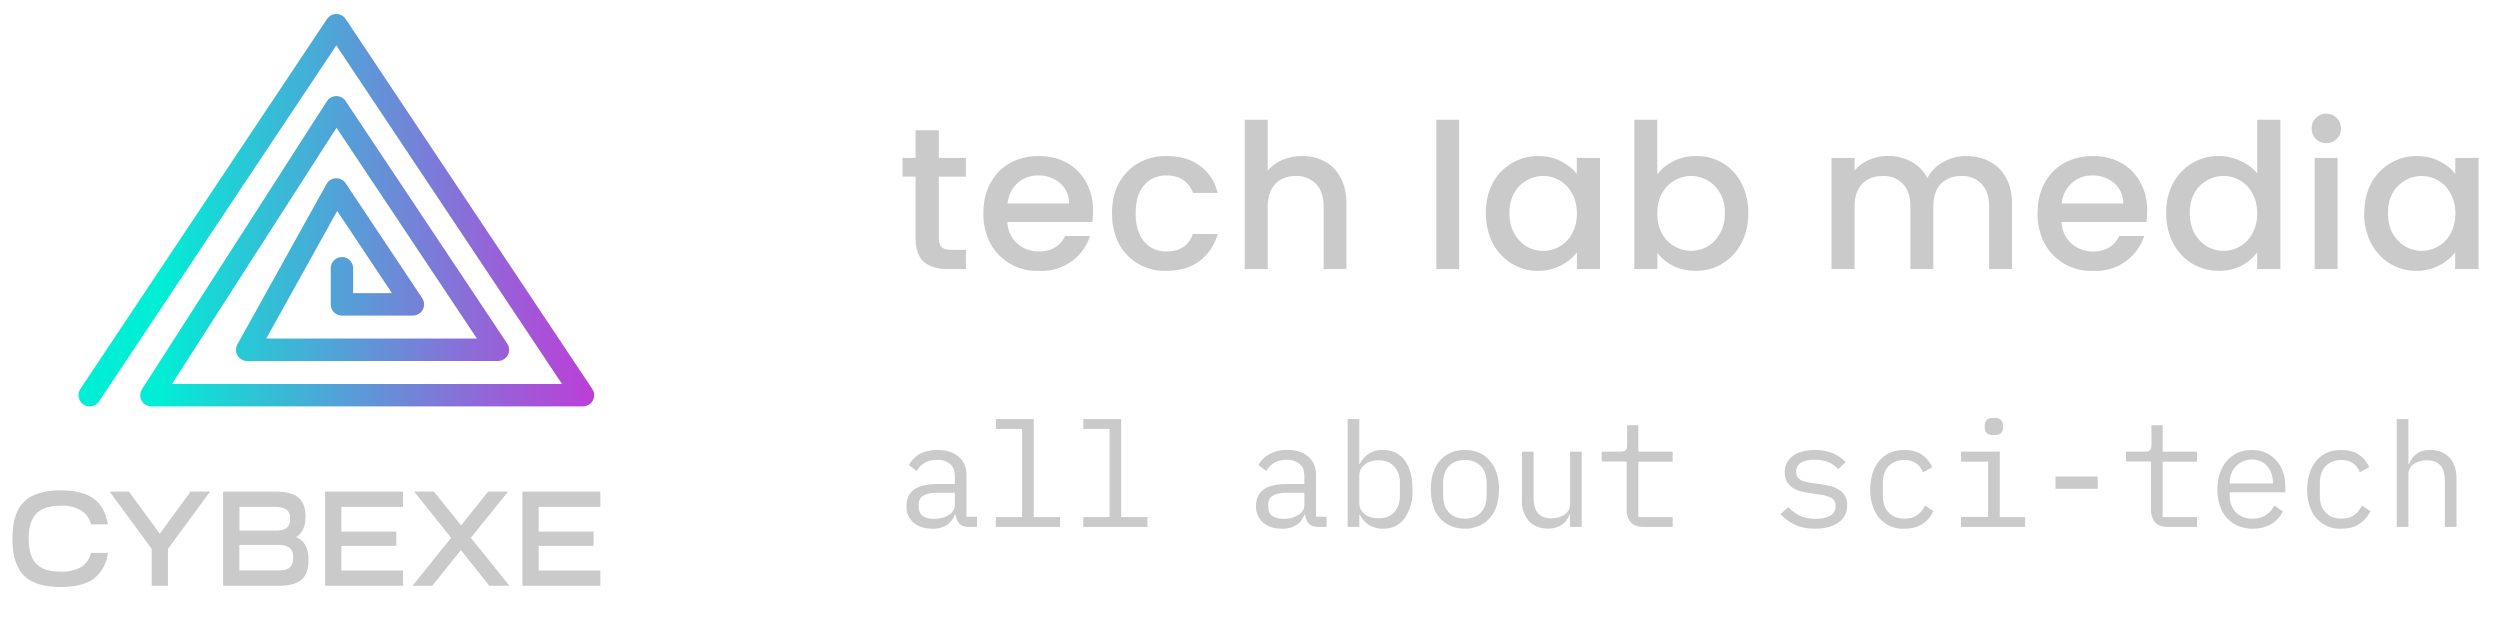
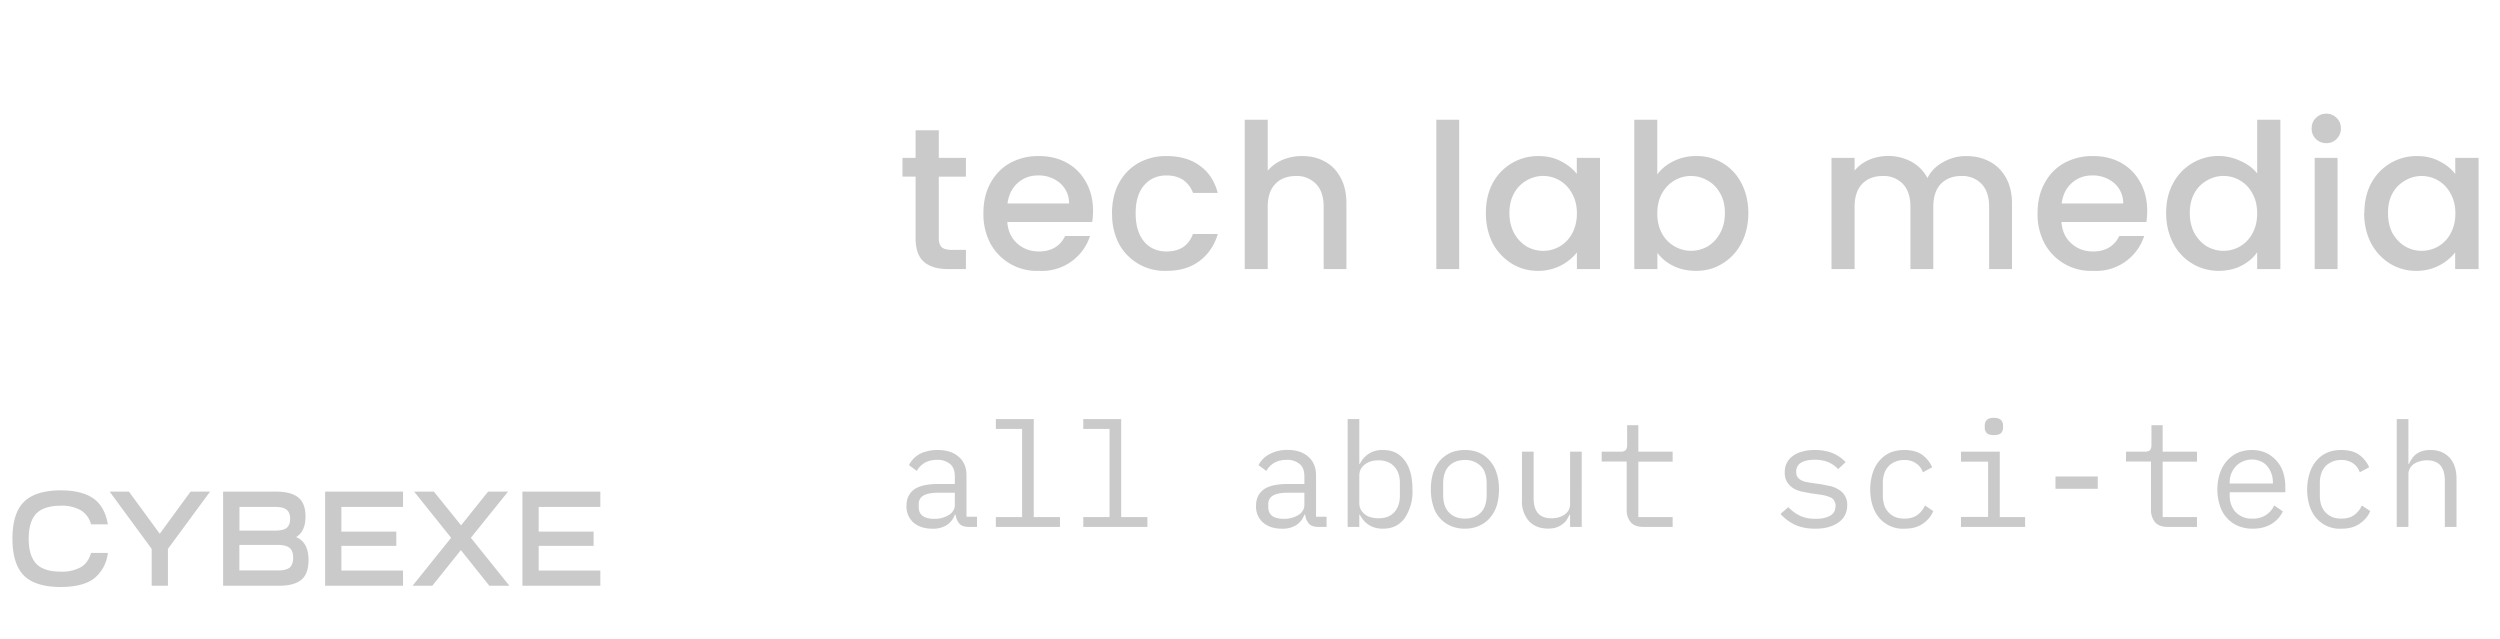
<svg xmlns="http://www.w3.org/2000/svg" fill="none" viewBox="0 0 223 57">
-   <path stroke="url(#a)" stroke-linecap="round" stroke-linejoin="round" stroke-width="2" d="m8 35.25 22-33 22 33H13.51L30 9.57 44.41 31.2H22.05L30 16.9l6.83 10.25H30.5v-3.22" />
  <path fill="#cacaca" d="M2.13 51.34c-.68-.69-1.02-1.79-1.02-3.29s.34-2.6 1.02-3.28c.69-.68 1.79-1.03 3.29-1.03 1.27 0 2.24.25 2.92.73.68.48 1.1 1.25 1.28 2.3h-1.5a2.07 2.07 0 0 0-.91-1.25 3.34 3.34 0 0 0-1.79-.41c-1 0-1.73.24-2.18.7-.45.47-.68 1.22-.68 2.24 0 1.02.23 1.77.68 2.24.45.47 1.18.7 2.18.7a3.5 3.5 0 0 0 1.8-.4c.44-.27.74-.7.9-1.27h1.5a3.38 3.38 0 0 1-1.28 2.32c-.68.48-1.65.72-2.92.72-1.5 0-2.6-.34-3.29-1.02Zm7.65-7.49h1.72l2.75 3.76L17 43.85h1.74l-3.76 5.11v3.29h-1.45v-3.29l-3.75-5.11Zm10.12 8.4v-8.4h4.67c.94 0 1.62.18 2.04.53.43.35.64.91.64 1.69 0 .9-.28 1.5-.84 1.84.74.3 1.11.99 1.11 2.04 0 .8-.2 1.4-.63 1.76-.43.36-1.1.54-2.04.54H19.9Zm1.46-1.37h3.49c.45 0 .79-.09 1-.26.2-.19.3-.48.3-.88 0-.39-.1-.67-.3-.85-.21-.18-.55-.28-1-.28h-3.5v2.27Zm0-3.55h3.16c.5 0 .85-.08 1.05-.24.2-.17.31-.44.31-.82 0-.36-.1-.63-.31-.8-.21-.17-.54-.25-1-.25h-3.21v2.11Zm14.59 4.92H29v-8.4h6.95v1.37h-5.5v2.2h4.9v1.27h-4.9v2.2h5.5v1.36Zm2.62 0H36.8l3.44-4.28-3.3-4.12h1.76l2.43 3.01 2.41-3.01h1.78L42 47.97l3.44 4.28h-1.79l-2.54-3.18-2.55 3.18Zm14.98 0H46.6v-8.4h6.95v1.37h-5.5v2.2h4.9v1.27h-4.9v2.2h5.5v1.36ZM83.74 15.76v5.49c0 .37.09.64.26.8.18.16.48.24.9.24h1.26V24h-1.62c-.93 0-1.64-.22-2.13-.65-.49-.43-.74-1.13-.74-2.1v-5.5H80.5v-1.67h1.17v-2.46h2.07v2.46h2.42v1.68h-2.42ZM97.5 18.8c0 .37-.03.7-.07 1h-7.58c.06.8.35 1.43.88 1.91s1.18.72 1.94.72c1.1 0 1.89-.46 2.34-1.38h2.22a4.5 4.5 0 0 1-4.56 3.11 4.7 4.7 0 0 1-4.32-2.43 5.6 5.6 0 0 1-.63-2.7c0-1.02.2-1.91.62-2.68.42-.78 1-1.38 1.74-1.8a5.25 5.25 0 0 1 2.6-.63c.93 0 1.76.2 2.5.61.73.41 1.3.99 1.7 1.73.41.73.62 1.58.62 2.54Zm-2.14-.65a2.34 2.34 0 0 0-.81-1.82 2.9 2.9 0 0 0-1.97-.68c-.7 0-1.31.23-1.81.68-.5.45-.8 1.05-.9 1.82h5.49Zm3.83.88c0-1.02.2-1.91.61-2.68.42-.78 1-1.38 1.73-1.8a4.97 4.97 0 0 1 2.52-.63c1.2 0 2.2.29 2.97.86.8.57 1.33 1.38 1.6 2.43h-2.2c-.19-.49-.48-.87-.87-1.15-.4-.27-.9-.41-1.5-.41-.84 0-1.5.3-2.01.9-.5.59-.74 1.41-.74 2.48s.25 1.9.74 2.5c.5.6 1.17.9 2.01.9 1.2 0 1.98-.52 2.36-1.56h2.22c-.3 1-.83 1.81-1.63 2.41-.79.59-1.77.88-2.95.88a4.62 4.62 0 0 1-4.25-2.43 5.74 5.74 0 0 1-.6-2.7Zm16.97-5.11c.76 0 1.43.16 2.02.49.6.32 1.06.8 1.4 1.44.35.63.52 1.4.52 2.3V24h-2.03v-5.54c0-.9-.22-1.57-.67-2.04a2.35 2.35 0 0 0-1.82-.72c-.76 0-1.38.24-1.83.72-.45.47-.67 1.15-.67 2.04V24h-2.05V10.68h2.05v4.55c.35-.42.79-.74 1.32-.97a4.49 4.49 0 0 1 1.76-.34Zm14-3.24V24h-2.04V10.68h2.05Zm2.38 8.32c0-1 .2-1.88.6-2.65a4.57 4.57 0 0 1 4.08-2.43c.78 0 1.46.16 2.03.47.59.3 1.06.68 1.4 1.13v-1.44h2.07V24h-2.06v-1.48a4.38 4.38 0 0 1-3.47 1.64 4.4 4.4 0 0 1-2.35-.65 4.8 4.8 0 0 1-1.7-1.83c-.4-.8-.6-1.69-.6-2.68Zm8.12.03c0-.68-.15-1.28-.44-1.78a2.9 2.9 0 0 0-4.05-1.15 2.9 2.9 0 0 0-1.11 1.13c-.28.5-.42 1.08-.42 1.77 0 .68.14 1.28.42 1.8.28.51.66.9 1.11 1.18a2.96 2.96 0 0 0 2.96 0 2.9 2.9 0 0 0 1.1-1.15c.28-.51.43-1.11.43-1.8Zm7.17-3.47c.35-.48.82-.87 1.42-1.17a4.41 4.41 0 0 1 2.04-.47 4.42 4.42 0 0 1 4.05 2.43c.4.77.61 1.65.61 2.65s-.2 1.89-.61 2.68c-.41.78-.97 1.39-1.7 1.83-.7.44-1.49.65-2.35.65-.77 0-1.45-.15-2.05-.45a3.95 3.95 0 0 1-1.4-1.15V24h-2.06V10.68h2.05v4.88Zm6.03 3.44c0-.69-.14-1.28-.43-1.77-.28-.5-.65-.88-1.12-1.13a2.9 2.9 0 0 0-2.95 0c-.45.26-.83.65-1.11 1.15-.28.5-.42 1.1-.42 1.78 0 .69.14 1.29.42 1.8a2.96 2.96 0 0 0 4.07 1.15c.46-.27.83-.67 1.11-1.18.29-.52.43-1.12.43-1.8Zm21.52-5.08c.78 0 1.48.16 2.09.49.62.32 1.1.8 1.46 1.44.36.63.54 1.4.54 2.3V24h-2.04v-5.54c0-.9-.22-1.57-.66-2.04a2.35 2.35 0 0 0-1.82-.72c-.77 0-1.38.24-1.84.72-.44.47-.66 1.15-.66 2.04V24h-2.04v-5.54c0-.9-.22-1.57-.66-2.04a2.35 2.35 0 0 0-1.82-.72c-.77 0-1.38.24-1.84.72-.44.47-.66 1.15-.66 2.04V24h-2.06v-9.92h2.06v1.14c.33-.41.76-.73 1.28-.96a4.4 4.4 0 0 1 3.78.16c.62.34 1.1.83 1.44 1.46.3-.6.76-1.07 1.4-1.42a4.1 4.1 0 0 1 2.05-.54Zm16.15 4.88c0 .37-.03.7-.07 1h-7.58c.06.8.35 1.43.88 1.91s1.18.72 1.94.72c1.1 0 1.89-.46 2.34-1.38h2.22a4.5 4.5 0 0 1-4.56 3.11 4.7 4.7 0 0 1-4.32-2.43 5.6 5.6 0 0 1-.63-2.7c0-1.02.2-1.91.62-2.68.42-.78 1-1.38 1.74-1.8a5.25 5.25 0 0 1 2.6-.63c.93 0 1.76.2 2.5.61.73.41 1.3.99 1.7 1.73.41.73.62 1.58.62 2.54Zm-2.14-.65a2.34 2.34 0 0 0-.81-1.82 2.9 2.9 0 0 0-1.97-.68c-.7 0-1.31.23-1.81.68-.5.45-.8 1.05-.9 1.82h5.49Zm3.83.85c0-1 .2-1.88.62-2.65a4.57 4.57 0 0 1 5.99-2c.64.28 1.14.65 1.51 1.12v-4.79h2.07V24h-2.07v-1.5c-.33.49-.8.88-1.4 1.2-.59.3-1.27.46-2.04.46a4.53 4.53 0 0 1-4.06-2.48c-.41-.8-.62-1.69-.62-2.68Zm8.12.03c0-.68-.14-1.28-.43-1.78a2.9 2.9 0 0 0-4.05-1.15 2.9 2.9 0 0 0-1.12 1.13c-.27.5-.41 1.08-.41 1.77 0 .68.14 1.28.41 1.8.3.51.66.9 1.12 1.18a2.96 2.96 0 0 0 2.95 0 2.9 2.9 0 0 0 1.1-1.15c.29-.51.43-1.11.43-1.8Zm6.17-6.26c-.37 0-.68-.13-.94-.38a1.27 1.27 0 0 1-.37-.94c0-.37.12-.68.38-.93.25-.25.56-.38.93-.38.36 0 .67.13.92.38s.38.56.38.93c0 .38-.13.69-.38.94s-.56.38-.92.38Zm1 1.31V24h-2.04v-9.92h2.05ZM210.9 19c0-1 .2-1.88.61-2.65a4.57 4.57 0 0 1 4.07-2.43c.78 0 1.46.16 2.03.47.6.3 1.06.68 1.4 1.13v-1.44h2.08V24H219v-1.48a4.38 4.38 0 0 1-3.47 1.64 4.4 4.4 0 0 1-2.35-.65 4.8 4.8 0 0 1-1.69-1.83c-.4-.8-.61-1.69-.61-2.68Zm8.12.03c0-.68-.15-1.28-.44-1.78a2.9 2.9 0 0 0-4.04-1.15 2.9 2.9 0 0 0-1.12 1.13c-.28.5-.41 1.08-.41 1.77 0 .68.13 1.28.4 1.8.3.51.67.9 1.13 1.18a2.96 2.96 0 0 0 2.95 0 2.9 2.9 0 0 0 1.1-1.15c.28-.51.43-1.11.43-1.8ZM86.44 47c-.41 0-.7-.1-.88-.31-.17-.21-.28-.47-.32-.78h-.07c-.14.39-.38.7-.71.92a2.3 2.3 0 0 1-1.3.33c-.7 0-1.26-.19-1.68-.55a1.88 1.88 0 0 1-.62-1.5c0-.62.22-1.1.67-1.44.46-.34 1.2-.5 2.21-.5h1.43v-.67c0-.5-.13-.86-.41-1.1a1.7 1.7 0 0 0-1.19-.38c-.45 0-.81.1-1.1.27-.29.18-.52.41-.69.72l-.7-.52a2.32 2.32 0 0 1 1.64-1.24c.27-.08.58-.11.92-.11.79 0 1.41.2 1.87.6.47.4.7.95.7 1.66v3.69h.94V47h-.72Zm-3.1-.72a2.43 2.43 0 0 0 1.31-.35c.17-.1.3-.24.38-.39.1-.15.14-.32.14-.49v-1.1h-1.43c-.62 0-1.07.08-1.36.25a.83.83 0 0 0-.43.76v.27c0 .35.12.61.36.8.26.17.6.25 1.03.25Zm5.5-.16h2.33v-7.86h-2.34v-.88h3.38v8.74h2.34V47h-5.72v-.88Zm7.79 0h2.34v-7.86h-2.34v-.88h3.38v8.74h2.34V47h-5.72v-.88Zm20.98.88c-.4 0-.7-.1-.87-.31a1.5 1.5 0 0 1-.32-.78h-.07c-.14.39-.38.7-.71.92a2.3 2.3 0 0 1-1.3.33c-.7 0-1.26-.19-1.68-.55a1.88 1.88 0 0 1-.62-1.5c0-.62.22-1.1.67-1.44.46-.34 1.2-.5 2.21-.5h1.43v-.67c0-.5-.13-.86-.41-1.1a1.7 1.7 0 0 0-1.19-.38c-.45 0-.81.1-1.1.27-.29.18-.52.41-.69.72l-.7-.52a2.28 2.28 0 0 1 .9-.94 3.4 3.4 0 0 1 1.66-.42c.79 0 1.41.2 1.87.6.47.4.7.96.7 1.67v3.69h.94V47h-.72Zm-3.09-.72a2.44 2.44 0 0 0 1.31-.35c.17-.1.3-.24.38-.39.1-.15.14-.32.14-.49v-1.1h-1.43c-.62 0-1.08.08-1.36.25a.83.83 0 0 0-.43.76v.27c0 .35.12.61.36.8.26.17.6.25 1.03.25Zm5.69-8.9h1.04v4h.05a2.17 2.17 0 0 1 2.07-1.24c.82 0 1.46.3 1.92.92.47.61.7 1.48.7 2.59a4.2 4.2 0 0 1-.7 2.58c-.46.62-1.1.93-1.92.93-.95 0-1.64-.42-2.07-1.25h-.05V47h-1.04v-9.62Zm2.76 8.85c.6 0 1.07-.18 1.4-.54.34-.38.5-.87.5-1.47v-1.15c0-.6-.16-1.09-.5-1.45-.33-.37-.8-.56-1.4-.56-.24 0-.46.03-.67.09-.2.06-.39.15-.54.27-.16.12-.29.26-.38.43-.09.17-.13.36-.13.59v2.41c0 .23.04.43.13.6a1.47 1.47 0 0 0 .92.7c.21.05.43.08.67.08Zm7.7.93c-.47 0-.9-.09-1.27-.25a2.75 2.75 0 0 1-1.56-1.8c-.14-.44-.21-.93-.21-1.46 0-.53.07-1.01.2-1.45.14-.43.34-.8.6-1.1.27-.31.6-.55.97-.72.38-.16.8-.24 1.27-.24s.89.08 1.26.24c.38.17.7.4.96.72.27.3.48.67.61 1.1.14.44.21.92.21 1.45 0 .53-.07 1.02-.2 1.45-.14.43-.35.8-.62 1.1-.26.31-.58.54-.96.7-.37.17-.8.26-1.26.26Zm0-.9c.58 0 1.05-.17 1.4-.52.36-.35.54-.89.54-1.61v-.97c0-.72-.18-1.26-.54-1.6a1.93 1.93 0 0 0-1.4-.53c-.58 0-1.05.18-1.4.52-.36.35-.54.89-.54 1.62v.96c0 .72.18 1.26.54 1.6.35.36.82.53 1.4.53Zm9.38-.35H140c-.07.16-.16.32-.26.48-.1.15-.24.28-.4.39-.14.11-.32.2-.53.27-.2.07-.44.1-.72.1-.7 0-1.27-.21-1.7-.66a2.66 2.66 0 0 1-.63-1.9v-4.3h1.04v4.12c0 .62.13 1.08.4 1.38.27.3.67.44 1.19.44.2 0 .4-.02.6-.07.2-.06.38-.13.54-.24.16-.1.28-.23.38-.39.1-.16.14-.36.14-.58v-4.66h1.04V47h-1.04v-1.1Zm6.53 1.09c-.5 0-.88-.14-1.13-.43a1.69 1.69 0 0 1-.35-1.1v-4.3h-2.23v-.88h1.66c.23 0 .38-.04.47-.13.1-.1.14-.25.14-.48v-1.75h1v2.36h3.06v.89h-3.06v4.94h3.06V47h-2.62Zm15.35.16c-.7 0-1.31-.12-1.82-.35a4.1 4.1 0 0 1-1.29-.97l.7-.6c.32.33.67.59 1.05.77.39.18.85.27 1.38.27.52 0 .95-.09 1.28-.27.34-.19.5-.48.5-.88a.8.8 0 0 0-.1-.43.69.69 0 0 0-.26-.29 3.28 3.28 0 0 0-.82-.26L161.5 44l-.77-.15a2.65 2.65 0 0 1-.74-.28 1.91 1.91 0 0 1-.57-.55 1.6 1.6 0 0 1-.22-.88c0-.34.06-.63.2-.87.13-.25.32-.46.56-.63.25-.17.53-.3.86-.37.33-.1.7-.13 1.08-.13.6 0 1.13.1 1.57.28.46.2.84.46 1.16.8l-.67.63c-.08-.1-.18-.19-.3-.28a2.4 2.4 0 0 0-1.01-.48 3.49 3.49 0 0 0-.79-.08c-.53 0-.93.09-1.22.27a.9.9 0 0 0-.42.8c0 .17.03.31.1.44.06.1.16.2.27.27.11.07.24.12.38.17l.44.09 1.05.15.77.15c.27.06.51.16.74.3a1.52 1.52 0 0 1 .8 1.42c0 .66-.27 1.18-.79 1.54-.51.36-1.2.55-2.05.55Zm7.95 0a2.77 2.77 0 0 1-2.25-.96c-.26-.3-.46-.68-.6-1.11a5.01 5.01 0 0 1 .01-2.89c.14-.43.34-.8.6-1.1.26-.31.58-.55.95-.72.37-.16.8-.24 1.28-.24.64 0 1.17.14 1.58.42.4.3.7.66.9 1.12l-.83.45a1.55 1.55 0 0 0-.62-.81 1.8 1.8 0 0 0-1.03-.29c-.3 0-.58.05-.82.16-.24.1-.44.23-.6.41-.17.19-.3.4-.38.66-.08.25-.12.52-.12.81v1.15c0 .3.04.57.12.82a1.73 1.73 0 0 0 .99 1.08c.24.1.52.14.83.14.45 0 .82-.1 1.12-.31.3-.21.53-.5.7-.86l.74.5c-.2.46-.5.83-.93 1.12-.42.3-.97.45-1.64.45Zm7.97-8.35c-.3 0-.51-.06-.63-.18a.68.68 0 0 1-.18-.48v-.21c0-.2.06-.35.18-.47.12-.13.33-.2.63-.2s.52.07.64.2c.12.12.18.28.18.47v.2c0 .2-.06.36-.18.49-.12.12-.33.18-.64.18Zm-2.93 7.3h2.42v-4.93h-2.42v-.89h3.46v5.83h2.26V47h-5.72v-.88Zm8.43-2.52V42.5h3.77v1.1h-3.77Zm10 3.41c-.5 0-.88-.14-1.13-.43a1.69 1.69 0 0 1-.35-1.1v-4.3h-2.23v-.88h1.66c.22 0 .38-.04.47-.13.1-.1.14-.25.14-.48v-1.75h1v2.36h3.06v.89h-3.06v4.94h3.06V47h-2.62Zm7.6.16c-.5 0-.93-.09-1.32-.25a2.85 2.85 0 0 1-1.61-1.8 4.44 4.44 0 0 1-.23-1.45c0-.54.08-1.02.23-1.46.15-.43.36-.8.63-1.1.27-.31.6-.55.97-.72.38-.16.8-.24 1.26-.24.45 0 .85.08 1.22.24a2.95 2.95 0 0 1 1.55 1.72c.13.4.2.84.2 1.31v.5h-4.96v.3c0 .3.04.58.14.83s.23.47.4.65a1.97 1.97 0 0 0 1.51.57 2.02 2.02 0 0 0 1.92-1.17l.77.52c-.2.45-.53.82-1 1.12-.46.28-1.02.43-1.69.43Zm-.07-6.17a1.99 1.99 0 0 0-1.43.59 2.08 2.08 0 0 0-.56 1.45v.1h3.85v-.15a2.2 2.2 0 0 0-.53-1.43 1.5 1.5 0 0 0-.58-.41c-.23-.1-.48-.15-.75-.15Zm7.97 6.17a2.77 2.77 0 0 1-2.25-.96c-.26-.3-.46-.68-.6-1.11a5.01 5.01 0 0 1 .02-2.89c.14-.43.34-.8.6-1.1.26-.31.57-.55.95-.72.37-.16.8-.24 1.27-.24.65 0 1.18.14 1.59.42.4.3.7.66.9 1.12l-.84.45a1.56 1.56 0 0 0-.61-.81 1.8 1.8 0 0 0-1.04-.29c-.3 0-.58.05-.82.16-.23.1-.43.23-.6.41-.16.19-.29.4-.37.66-.08.25-.12.52-.12.81v1.15c0 .3.04.57.12.82a1.72 1.72 0 0 0 .99 1.08c.24.1.51.14.83.14.45 0 .82-.1 1.11-.31.3-.21.53-.5.7-.86l.75.5c-.2.46-.52.83-.94 1.12-.42.3-.96.45-1.64.45Zm4.94-9.78h1.04v4h.05c.07-.16.16-.32.26-.46a1.66 1.66 0 0 1 .92-.68c.21-.07.45-.1.73-.1.7 0 1.27.22 1.7.67.41.44.63 1.07.63 1.89V47h-1.04v-4.12c0-.62-.14-1.07-.4-1.37-.27-.3-.67-.45-1.19-.45-.2 0-.41.02-.6.08-.2.05-.39.13-.54.23a1.11 1.11 0 0 0-.52.97V47h-1.04v-9.62Z" />
  <defs>
    <linearGradient id="a" x1="7.49" x2="52.51" y1="18.75" y2="18.75" gradientUnits="userSpaceOnUse">
      <stop offset=".15" stop-color="#00EED6" />
      <stop offset=".29" stop-color="#22CED6" />
      <stop offset=".78" stop-color="#8F69D8" />
      <stop offset="1" stop-color="#BA40D8" />
    </linearGradient>
  </defs>
</svg>